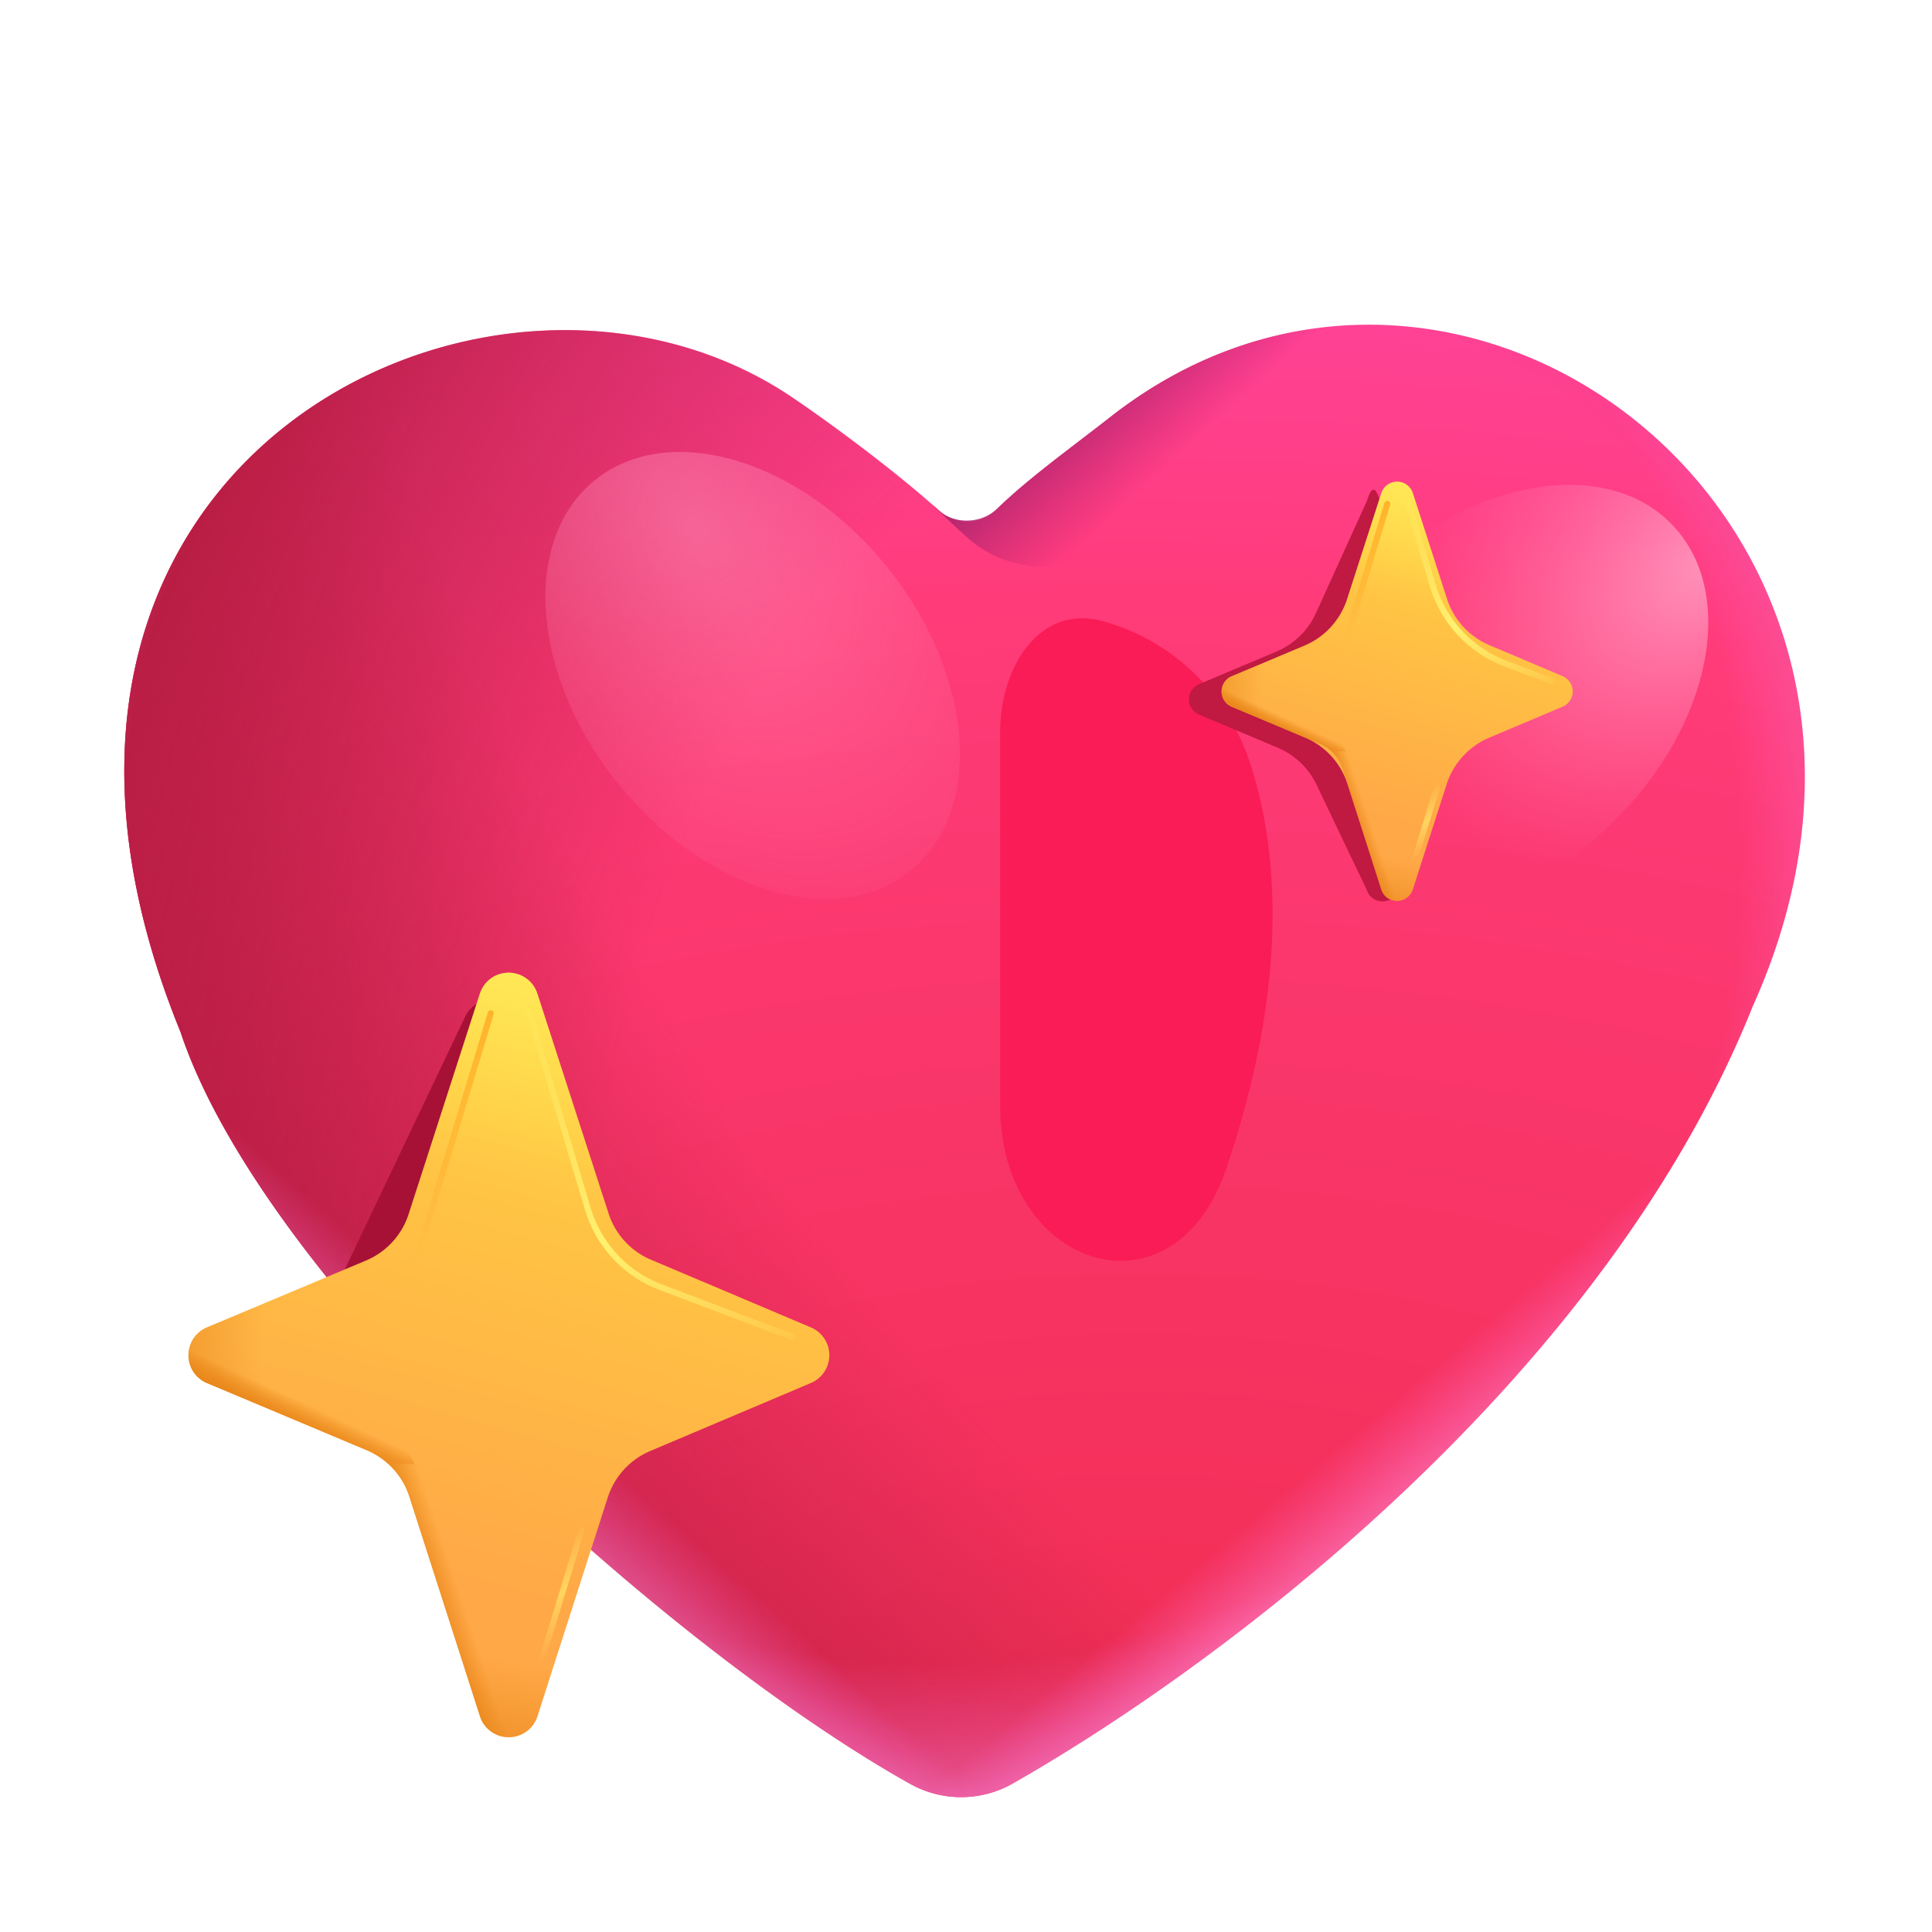
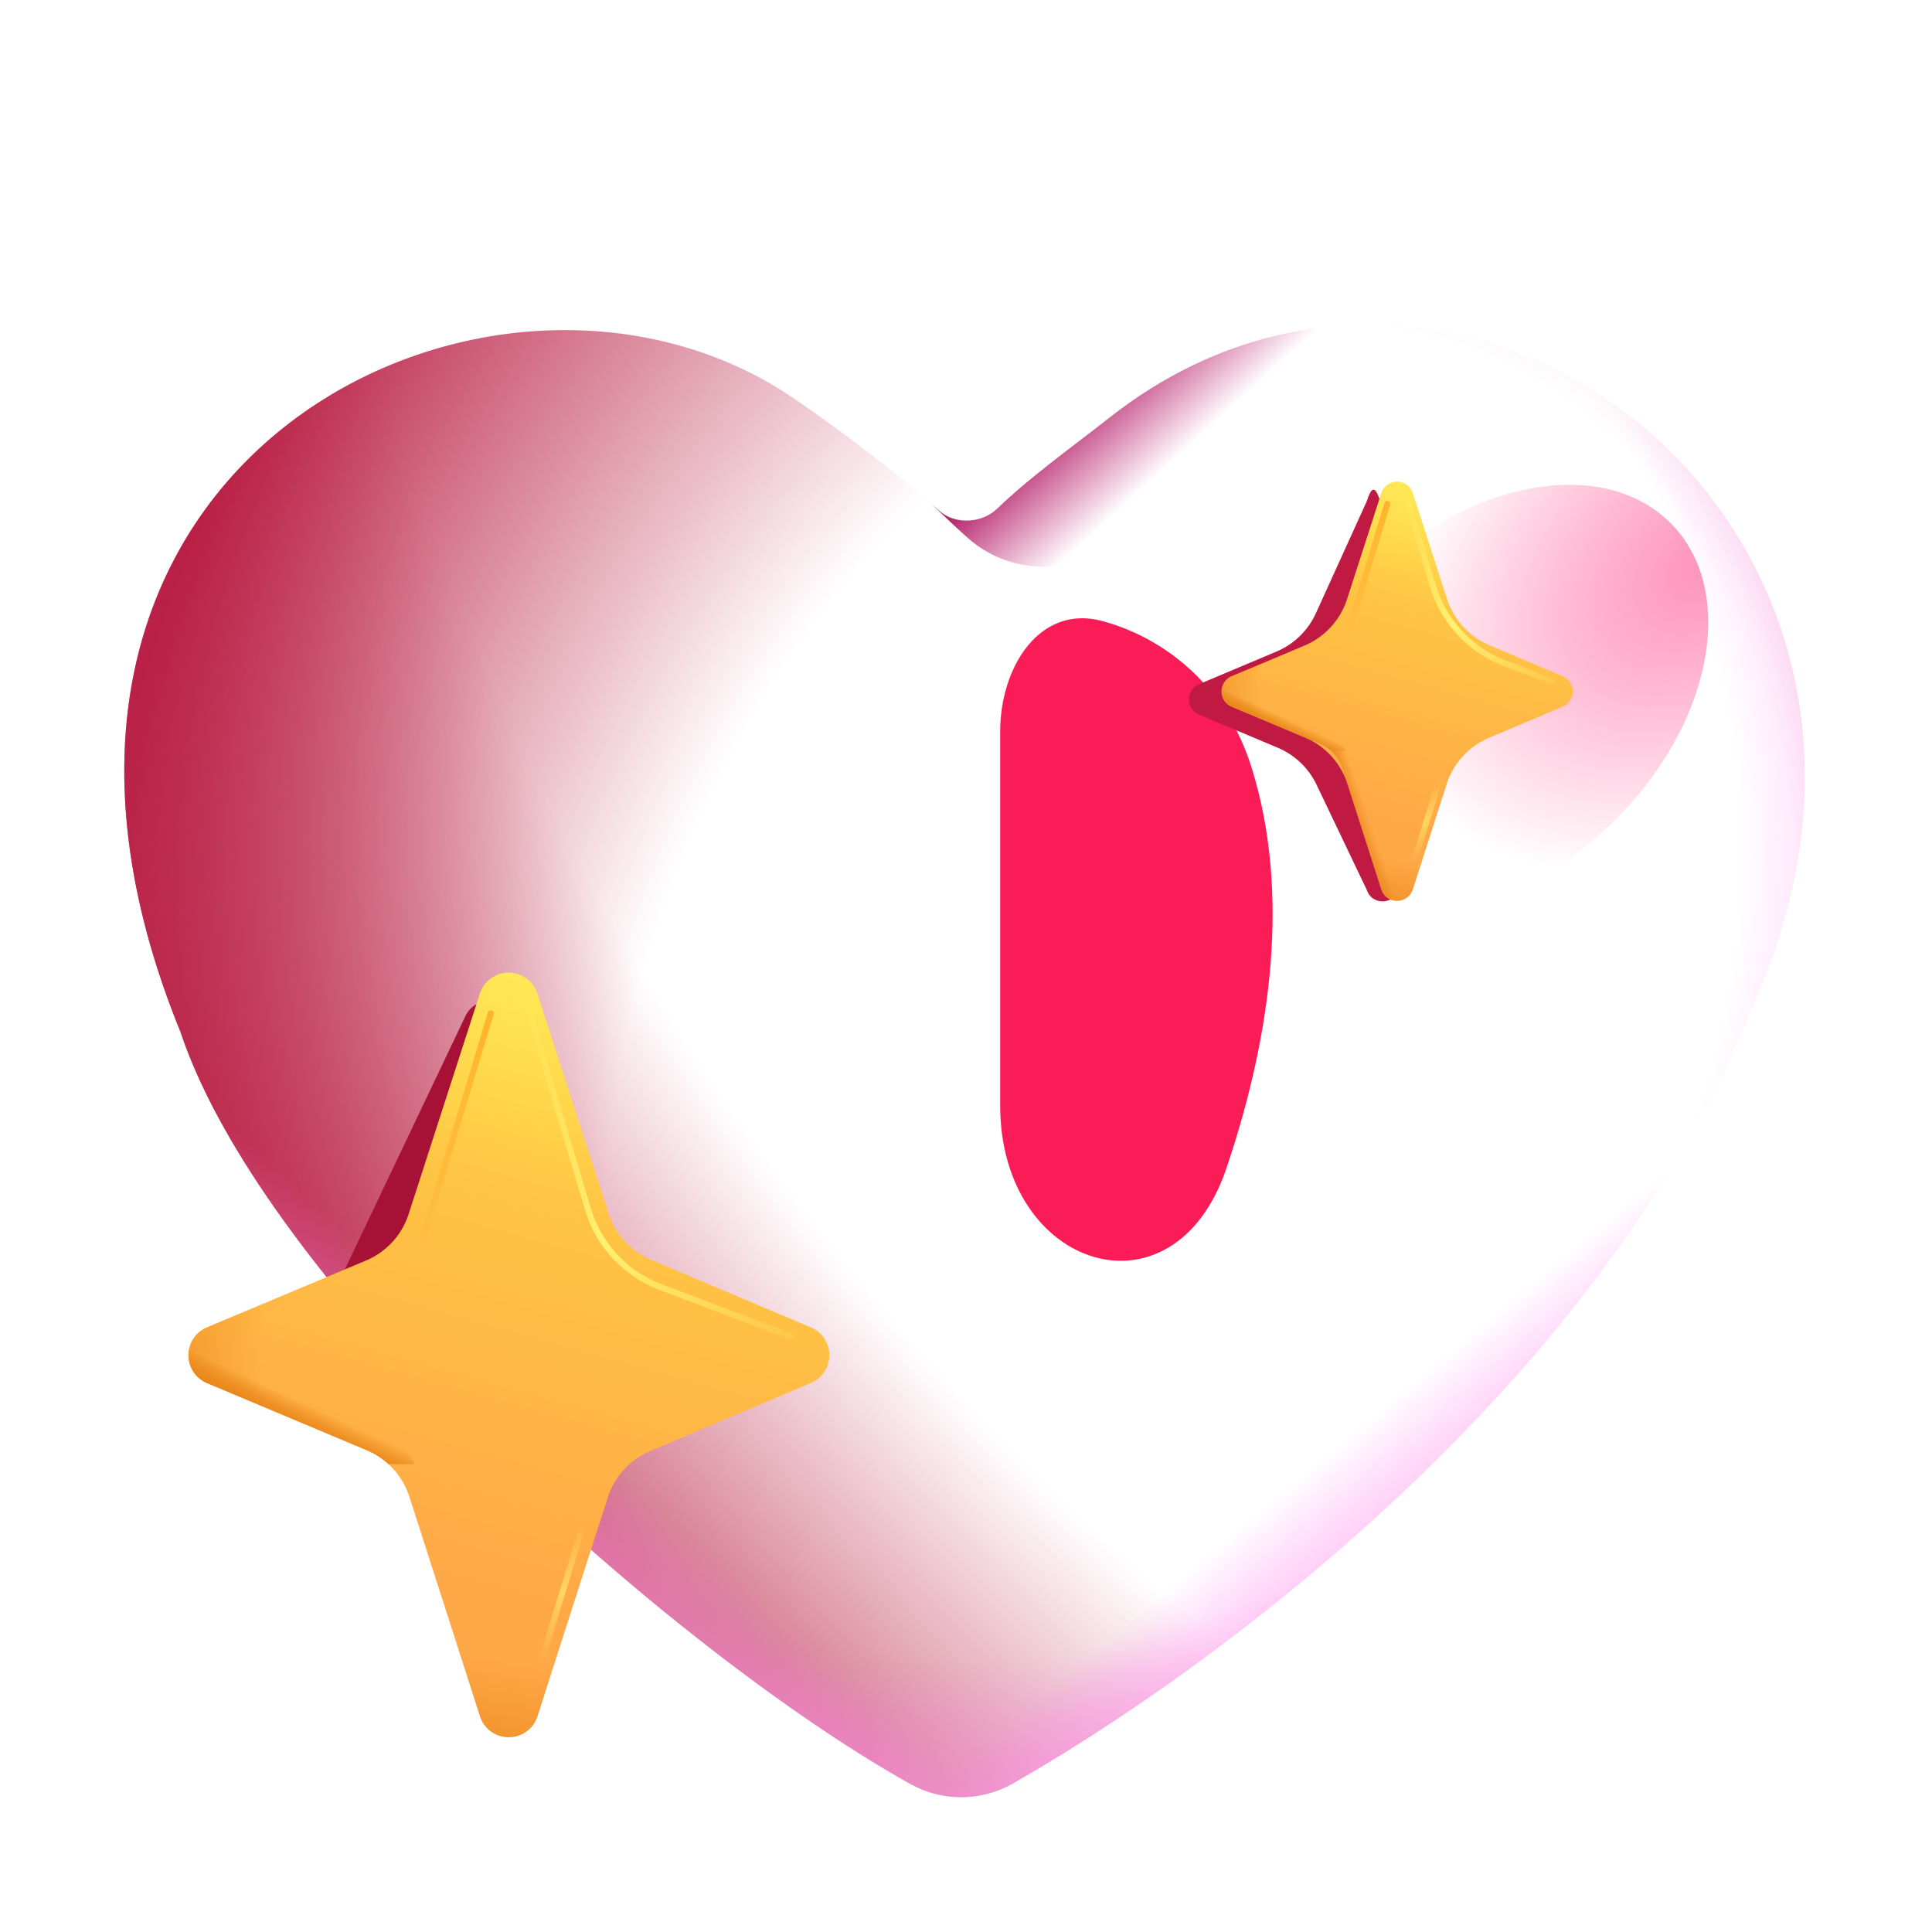
<svg xmlns="http://www.w3.org/2000/svg" fill="none" viewBox="0 0 32 32">
-   <path fill="url(#svg-3fa29b3f-cfeb-483d-bc46-c198c797412d-a)" d="M15.084 29.551a1.73 1.73 0 0 0 1.71-.022c3.579-2.045 9.797-6.753 12.24-12.869 3.584-7.963-4.833-14.32-10.65-9.748-.607.477-1.37 1.022-1.895 1.54-.238.233-.657.257-.904.033-.69-.628-1.768-1.434-2.461-1.902C8.164 3.227-.86 7.65 2.989 17.09c1.41 4.237 8.13 10.248 12.095 12.461" />
  <path fill="url(#svg-d07b71ce-b578-41f6-8dd8-3757d7cc26be-b)" d="M15.084 29.551a1.73 1.73 0 0 0 1.71-.022c3.579-2.045 9.797-6.753 12.24-12.869 3.584-7.963-4.833-14.32-10.65-9.748-.607.477-1.37 1.022-1.895 1.54-.238.233-.657.257-.904.033-.69-.628-1.768-1.434-2.461-1.902C8.164 3.227-.86 7.65 2.989 17.09c1.41 4.237 8.13 10.248 12.095 12.461" />
  <path fill="url(#svg-f80f8b1f-4af8-4c74-aae2-18c34826b60b-c)" d="M15.084 29.551a1.73 1.73 0 0 0 1.71-.022c3.579-2.045 9.797-6.753 12.24-12.869 3.584-7.963-4.833-14.32-10.65-9.748-.607.477-1.37 1.022-1.895 1.54-.238.233-.657.257-.904.033-.69-.628-1.768-1.434-2.461-1.902C8.164 3.227-.86 7.65 2.989 17.09c1.41 4.237 8.13 10.248 12.095 12.461" />
  <path fill="url(#svg-d016d382-e5a9-465f-8afc-f330fb23e8bb-d)" d="M15.084 29.551a1.73 1.73 0 0 0 1.71-.022c3.579-2.045 9.797-6.753 12.24-12.869 3.584-7.963-4.833-14.32-10.65-9.748-.607.477-1.37 1.022-1.895 1.54-.238.233-.657.257-.904.033-.69-.628-1.768-1.434-2.461-1.902C8.164 3.227-.86 7.65 2.989 17.09c1.41 4.237 8.13 10.248 12.095 12.461" />
  <path fill="url(#svg-c36a92eb-789d-44ca-b550-fa7d4efacf99-e)" d="M15.084 29.551a1.73 1.73 0 0 0 1.71-.022c3.579-2.045 9.797-6.753 12.24-12.869 3.584-7.963-4.833-14.32-10.65-9.748-.607.477-1.37 1.022-1.895 1.54-.238.233-.657.257-.904.033-.69-.628-1.768-1.434-2.461-1.902C8.164 3.227-.86 7.65 2.989 17.09c1.41 4.237 8.13 10.248 12.095 12.461" />
  <path fill="url(#svg-afe78f40-d384-42e2-b035-8c5be6ae1fe8-f)" d="M15.084 29.551a1.73 1.73 0 0 0 1.71-.022c3.579-2.045 9.797-6.753 12.24-12.869 3.584-7.963-4.833-14.32-10.65-9.748-.607.477-1.37 1.022-1.895 1.54-.238.233-.657.257-.904.033-.69-.628-1.768-1.434-2.461-1.902C8.164 3.227-.86 7.65 2.989 17.09c1.41 4.237 8.13 10.248 12.095 12.461" />
  <path fill="url(#svg-7e9fa351-01e0-4715-b383-2c288f073a8e-g)" d="M16.013 8.896c.892.807 2.267.573 3.02-.366 1.144-1.425 2.766-2.893 4.915-3.03-1.825-.35-3.812.035-5.565 1.412q-.227.178-.474.366c-.485.371-1 .766-1.392 1.146-.254.246-.698.271-.96.035l-.121-.108c.149.15.352.341.577.545" />
  <g filter="url(#svg-a4f4342c-7a38-48e3-b25d-58e49cc8f8ef-h)">
    <path fill="#FA1C56" d="M16.566 12.119v6.19c0 2.714 2.87 3.621 3.744 1.05.747-2.2 1.065-4.57.423-6.637-.435-1.4-1.486-2.167-2.472-2.435-1.037-.282-1.695.756-1.695 1.832" />
  </g>
  <g filter="url(#svg-dd62099b-eecb-4fba-bec4-426a1127bfb2-i)">
    <ellipse cx="24.707" cy="11.581" fill="url(#svg-b16659e3-a4cb-4f4b-960b-158372ec271e-j)" rx="4.158" ry="2.861" transform="rotate(-44.19 24.707 11.581)" />
  </g>
  <g filter="url(#svg-4b3dba90-8e5d-4b74-9eea-07cf0b0bf695-k)">
-     <ellipse cx="12.467" cy="11.187" fill="url(#svg-80854603-83f5-4939-8451-319163fc96cf-l)" fill-opacity=".5" rx="4.158" ry="2.861" transform="rotate(-128.955 12.467 11.187)" />
-   </g>
+     </g>
  <g filter="url(#svg-d0408a9a-d4b6-4aeb-b4a4-8867067d266f-m)">
    <path fill="#A71135" d="m8.953 20.244-.559-3.239c-.149-.461-.484-.515-.672-.203L5.676 21.1z" />
  </g>
  <path fill="url(#svg-b58bf02d-45f9-4d30-9e01-9df70b94450c-n)" d="M6.768 20.11a1.25 1.25 0 0 1-.705.768l-2.635 1.107a.5.5 0 0 0 0 .922l2.647 1.113c.336.141.594.423.705.77l1.17 3.637a.5.5 0 0 0 .952 0l1.165-3.626a1.25 1.25 0 0 1 .703-.768l2.661-1.126a.5.5 0 0 0 0-.921l-2.649-1.121a1.25 1.25 0 0 1-.702-.766L8.9 16.456a.5.5 0 0 0-.951 0z" />
  <path fill="url(#svg-a72f6a08-bc49-4f30-acd6-a4e391a70cc6-o)" d="M6.768 20.11a1.25 1.25 0 0 1-.705.768l-2.635 1.107a.5.5 0 0 0 0 .922l2.647 1.113c.336.141.594.423.705.77l1.17 3.637a.5.5 0 0 0 .952 0l1.165-3.626a1.25 1.25 0 0 1 .703-.768l2.661-1.126a.5.5 0 0 0 0-.921l-2.649-1.121a1.25 1.25 0 0 1-.702-.766L8.9 16.456a.5.5 0 0 0-.951 0z" />
  <path fill="url(#svg-4cad219b-485a-49f0-a8f8-8c4fb71ea4c0-p)" d="M6.768 20.11a1.25 1.25 0 0 1-.705.768l-2.635 1.107a.5.5 0 0 0 0 .922l2.647 1.113c.336.141.594.423.705.77l1.17 3.637a.5.5 0 0 0 .952 0l1.165-3.626a1.25 1.25 0 0 1 .703-.768l2.661-1.126a.5.5 0 0 0 0-.921l-2.649-1.121a1.25 1.25 0 0 1-.702-.766L8.9 16.456a.5.5 0 0 0-.951 0z" />
  <path fill="url(#svg-4c4df5ee-0fd7-4ce8-aed0-e6274b306237-q)" d="M6.768 20.11a1.25 1.25 0 0 1-.705.768l-2.635 1.107a.5.5 0 0 0 0 .922l2.647 1.113c.336.141.594.423.705.77l1.17 3.637a.5.5 0 0 0 .952 0l1.165-3.626a1.25 1.25 0 0 1 .703-.768l2.661-1.126a.5.5 0 0 0 0-.921l-2.649-1.121a1.25 1.25 0 0 1-.702-.766L8.9 16.456a.5.5 0 0 0-.951 0z" />
  <path fill="url(#svg-a39b596e-c0b5-4c96-b63d-d95b82f6002d-r)" d="M6.867 24.25h-.432a1.3 1.3 0 0 0-.36-.23l-2.647-1.113a.5.5 0 0 1 0-.922l2.635-1.107a1.25 1.25 0 0 0 .705-.768l1.182-3.654a.5.5 0 0 1 .951 0l1.179 3.643c.112.345.368.625.702.766l2.649 1.12a.5.5 0 0 1 0 .922l-7.224.43c-.128.054.465.46.66.914" />
  <path fill="url(#svg-ffa31a3d-0b24-477a-980f-309a4c448015-s)" d="M6.867 24.25h-.432a1.3 1.3 0 0 0-.36-.23l-2.647-1.113a.5.5 0 0 1 0-.922l2.635-1.107a1.25 1.25 0 0 0 .705-.768l1.182-3.654a.5.5 0 0 1 .951 0l1.179 3.643c.112.345.368.625.702.766l2.649 1.12a.5.5 0 0 1 0 .922l-7.224.43c-.128.054.465.46.66.914" />
-   <path fill="url(#svg-4a9476fd-0212-4202-be5a-f3f887f36c50-t)" d="M6.435 24.251c.158.145.278.33.345.539l1.17 3.637a.5.5 0 0 0 .952 0l1.165-3.626a1.25 1.25 0 0 1 .358-.55z" />
  <g filter="url(#svg-f49f2633-4027-4030-a2c1-1317fa6792c2-u)">
    <path stroke="url(#svg-76f6b230-aea4-4c2c-878b-b752ec89bb5a-v)" stroke-linecap="round" stroke-width=".1" d="m8.77 16.782.966 3.24a2 2 0 0 0 1.208 1.298l2.17.822" />
  </g>
  <g filter="url(#svg-5bd93d99-b5a5-4523-82da-2ba11e63c3e4-w)">
    <path stroke="url(#svg-aafdffb0-2d7c-4359-9a86-46cb18969640-x)" stroke-linecap="round" stroke-width=".1" d="m8.535 28.939 1.094-3.594" />
  </g>
  <g filter="url(#svg-90c9758d-66df-43e9-a92b-6a428f82d40c-y)">
    <path stroke="url(#svg-dda5b418-a178-40b9-ba26-1258ec8dd9d5-z)" stroke-linecap="round" stroke-width=".1" d="m6.816 21.142 1.313-4.36" />
  </g>
  <g filter="url(#svg-fc992193-90ea-48d4-8209-5b2f027def30-A)">
    <path fill="#C01942" d="M21.796 10.156a1.25 1.25 0 0 1-.654.636l-1.282.54a.274.274 0 0 0 0 .504l1.302.548c.283.119.512.337.644.613l.832 1.742c.082.254.44.254.522 0l.305-1.516a1.25 1.25 0 0 1 .738-.905l1.14-.482a.274.274 0 0 0 0-.505l-1.215-.513a1.25 1.25 0 0 1-.702-.766L22.86 8.3c-.082-.252-.14-.252-.221 0z" />
  </g>
  <path fill="url(#svg-0228e577-4a31-4791-906a-019f78e9880f-B)" d="M22.311 9.925a1.25 1.25 0 0 1-.705.768l-1.205.507a.274.274 0 0 0 0 .505l1.211.51c.336.14.594.422.706.769l.561 1.746c.081.253.44.253.522 0l.56-1.74a1.25 1.25 0 0 1 .702-.77l1.22-.516a.274.274 0 0 0 0-.504l-1.214-.514a1.25 1.25 0 0 1-.702-.766l-.566-1.751a.274.274 0 0 0-.522 0z" />
  <path fill="url(#svg-5265dd72-f236-41e1-a2f0-9916b2e8efc8-C)" d="M22.311 9.925a1.25 1.25 0 0 1-.705.768l-1.205.507a.274.274 0 0 0 0 .505l1.211.51c.336.14.594.422.706.769l.561 1.746c.081.253.44.253.522 0l.56-1.74a1.25 1.25 0 0 1 .702-.77l1.22-.516a.274.274 0 0 0 0-.504l-1.214-.514a1.25 1.25 0 0 1-.702-.766l-.566-1.751a.274.274 0 0 0-.522 0z" />
  <path fill="url(#svg-71c1cdef-daab-4ad1-8c0f-b4e3594616d5-D)" d="M22.311 9.925a1.25 1.25 0 0 1-.705.768l-1.205.507a.274.274 0 0 0 0 .505l1.211.51c.336.14.594.422.706.769l.561 1.746c.081.253.44.253.522 0l.56-1.74a1.25 1.25 0 0 1 .702-.77l1.22-.516a.274.274 0 0 0 0-.504l-1.214-.514a1.25 1.25 0 0 1-.702-.766l-.566-1.751a.274.274 0 0 0-.522 0z" />
  <path fill="url(#svg-5c892713-a517-4613-a97a-b79162eb214c-E)" d="M22.311 9.925a1.25 1.25 0 0 1-.705.768l-1.205.507a.274.274 0 0 0 0 .505l1.211.51c.336.14.594.422.706.769l.561 1.746c.081.253.44.253.522 0l.56-1.74a1.25 1.25 0 0 1 .702-.77l1.22-.516a.274.274 0 0 0 0-.504l-1.214-.514a1.25 1.25 0 0 1-.702-.766l-.566-1.751a.274.274 0 0 0-.522 0z" />
  <path fill="url(#svg-8ea4f64a-57b5-4c1e-8673-d8ca0a9bb316-F)" d="M22.286 12.441h-.237a.7.7 0 0 0-.197-.126l-1.451-.61a.274.274 0 0 1 0-.505l1.444-.608a.69.69 0 0 0 .386-.42l.648-2.003a.274.274 0 0 1 .522 0l.646 1.996c.06.19.201.343.384.42l1.452.615a.274.274 0 0 1 0 .505l-3.96.235c-.069.03.256.253.363.501" />
  <path fill="url(#svg-8b52a05d-329a-4601-b5e4-6d68ae2756a3-G)" d="M22.286 12.441h-.237a.7.7 0 0 0-.197-.126l-1.451-.61a.274.274 0 0 1 0-.505l1.444-.608a.69.69 0 0 0 .386-.42l.648-2.003a.274.274 0 0 1 .522 0l.646 1.996c.06.19.201.343.384.42l1.452.615a.274.274 0 0 1 0 .505l-3.96.235c-.069.03.256.253.363.501" />
  <path fill="url(#svg-50ba8b57-ba53-44a8-8ba7-a0b4791a4748-H)" d="M22.049 12.441q.132.122.19.296l.64 1.993c.082.253.44.253.522 0l.639-1.987a.7.7 0 0 1 .196-.302z" />
  <g filter="url(#svg-9683298a-ab57-48a4-8059-c46201bbdea4-I)">
    <path stroke="url(#svg-dc579a82-06d8-46ff-a6b1-a77c180b62ff-J)" stroke-linecap="round" stroke-width=".1" d="m23.328 8.348.402 1.347a2 2 0 0 0 1.209 1.298l.77.292" />
  </g>
  <g filter="url(#svg-57e05eac-7b6b-4a16-9aa8-82eb6c50d887-K)">
    <path stroke="url(#svg-ca04efa2-dc40-48d2-98de-d894283cb063-L)" stroke-linecap="round" stroke-width=".1" d="m23.2 15.01.6-1.97" />
  </g>
  <g filter="url(#svg-a6808622-ab8a-4416-9505-773977fb07f7-M)">
    <path stroke="url(#svg-86e1e4da-8d6c-4aea-8271-82784a20dd7e-N)" stroke-linecap="round" stroke-width=".1" d="m22.258 10.737.72-2.39" />
  </g>
  <defs>
    <linearGradient id="svg-c36a92eb-789d-44ca-b550-fa7d4efacf99-e" x1="17.61" x2="25.613" y1="16.499" y2="26.023" gradientUnits="userSpaceOnUse">
      <stop offset=".694" stop-color="#FF7AF2" stop-opacity="0" />
      <stop offset=".934" stop-color="#FFBCE6" />
    </linearGradient>
    <linearGradient id="svg-afe78f40-d384-42e2-b035-8c5be6ae1fe8-f" x1="16.618" x2="7.226" y1="16.895" y2="27.478" gradientUnits="userSpaceOnUse">
      <stop offset=".694" stop-color="#FF7AF2" stop-opacity="0" />
      <stop offset=".934" stop-color="#FFBCE6" />
    </linearGradient>
    <linearGradient id="svg-7e9fa351-01e0-4715-b383-2c288f073a8e-g" x1="19.688" x2="16.881" y1="9.719" y2="6.636" gradientUnits="userSpaceOnUse">
      <stop offset=".41" stop-color="#C12372" stop-opacity="0" />
      <stop offset=".834" stop-color="#B5286E" />
    </linearGradient>
    <linearGradient id="svg-b58bf02d-45f9-4d30-9e01-9df70b94450c-n" x1="9.394" x2="6.676" y1="16.11" y2="25.907" gradientUnits="userSpaceOnUse">
      <stop stop-color="#FFD542" />
      <stop offset="1" stop-color="#FFA847" />
    </linearGradient>
    <linearGradient id="svg-a72f6a08-bc49-4f30-acd6-a4e391a70cc6-o" x1="7.519" x2="6.75" y1="25.345" y2="29.583" gradientUnits="userSpaceOnUse">
      <stop offset=".458" stop-color="#E88518" stop-opacity="0" />
      <stop offset="1" stop-color="#E88518" />
    </linearGradient>
    <linearGradient id="svg-4cad219b-485a-49f0-a8f8-8c4fb71ea4c0-p" x1="5.832" x2="1.597" y1="24.376" y2="24.263" gradientUnits="userSpaceOnUse">
      <stop offset=".362" stop-color="#E88518" stop-opacity="0" />
      <stop offset="1" stop-color="#E88518" />
    </linearGradient>
    <linearGradient id="svg-a39b596e-c0b5-4c96-b63d-d95b82f6002d-r" x1="7.441" x2="6.427" y1="22.298" y2="24.464" gradientUnits="userSpaceOnUse">
      <stop offset=".782" stop-color="#E88518" stop-opacity="0" />
      <stop offset="1" stop-color="#E88518" />
    </linearGradient>
    <linearGradient id="svg-ffa31a3d-0b24-477a-980f-309a4c448015-s" x1="7.441" x2="6.427" y1="22.298" y2="24.464" gradientUnits="userSpaceOnUse">
      <stop offset=".782" stop-color="#E88518" stop-opacity="0" />
      <stop offset="1" stop-color="#E88518" />
    </linearGradient>
    <linearGradient id="svg-4a9476fd-0212-4202-be5a-f3f887f36c50-t" x1="9.615" x2="7.498" y1="26.891" y2="27.601" gradientUnits="userSpaceOnUse">
      <stop offset=".776" stop-color="#E88518" stop-opacity="0" />
      <stop offset="1" stop-color="#E88518" />
    </linearGradient>
    <linearGradient id="svg-aafdffb0-2d7c-4359-9a86-46cb18969640-x" x1="9.066" x2="8.205" y1="27.485" y2="26.078" gradientUnits="userSpaceOnUse">
      <stop stop-color="#FFF270" stop-opacity="0" />
      <stop offset=".495" stop-color="#FFF270" stop-opacity=".6" />
      <stop offset="1" stop-color="#FFF270" stop-opacity="0" />
    </linearGradient>
    <linearGradient id="svg-dda5b418-a178-40b9-ba26-1258ec8dd9d5-z" x1="8.004" x2="9.683" y1="16.454" y2="18.896" gradientUnits="userSpaceOnUse">
      <stop stop-color="#FF8A09" stop-opacity=".6" />
      <stop offset="1" stop-color="#FF8A09" stop-opacity="0" />
    </linearGradient>
    <linearGradient id="svg-0228e577-4a31-4791-906a-019f78e9880f-B" x1="23.671" x2="22.181" y1="7.979" y2="13.349" gradientUnits="userSpaceOnUse">
      <stop stop-color="#FFD542" />
      <stop offset="1" stop-color="#FFA847" />
    </linearGradient>
    <linearGradient id="svg-5265dd72-f236-41e1-a2f0-9916b2e8efc8-C" x1="22.643" x2="22.221" y1="13.041" y2="15.364" gradientUnits="userSpaceOnUse">
      <stop offset=".458" stop-color="#E88518" stop-opacity="0" />
      <stop offset="1" stop-color="#E88518" />
    </linearGradient>
    <linearGradient id="svg-71c1cdef-daab-4ad1-8c0f-b4e3594616d5-D" x1="21.718" x2="19.398" y1="12.51" y2="12.448" gradientUnits="userSpaceOnUse">
      <stop offset=".362" stop-color="#E88518" stop-opacity="0" />
      <stop offset="1" stop-color="#E88518" />
    </linearGradient>
    <linearGradient id="svg-8ea4f64a-57b5-4c1e-8673-d8ca0a9bb316-F" x1="22.6" x2="22.045" y1="11.371" y2="12.558" gradientUnits="userSpaceOnUse">
      <stop offset=".782" stop-color="#E88518" stop-opacity="0" />
      <stop offset="1" stop-color="#E88518" />
    </linearGradient>
    <linearGradient id="svg-8b52a05d-329a-4601-b5e4-6d68ae2756a3-G" x1="22.6" x2="22.045" y1="11.371" y2="12.558" gradientUnits="userSpaceOnUse">
      <stop offset=".782" stop-color="#E88518" stop-opacity="0" />
      <stop offset="1" stop-color="#E88518" />
    </linearGradient>
    <linearGradient id="svg-50ba8b57-ba53-44a8-8ba7-a0b4791a4748-H" x1="23.792" x2="22.632" y1="13.888" y2="14.277" gradientUnits="userSpaceOnUse">
      <stop offset=".776" stop-color="#E88518" stop-opacity="0" />
      <stop offset="1" stop-color="#E88518" />
    </linearGradient>
    <linearGradient id="svg-ca04efa2-dc40-48d2-98de-d894283cb063-L" x1="23.491" x2="23.019" y1="14.214" y2="13.443" gradientUnits="userSpaceOnUse">
      <stop stop-color="#FFF270" stop-opacity="0" />
      <stop offset=".495" stop-color="#FFF270" stop-opacity=".6" />
      <stop offset="1" stop-color="#FFF270" stop-opacity="0" />
    </linearGradient>
    <linearGradient id="svg-86e1e4da-8d6c-4aea-8271-82784a20dd7e-N" x1="22.909" x2="23.829" y1="8.168" y2="9.506" gradientUnits="userSpaceOnUse">
      <stop stop-color="#FF8A09" stop-opacity=".6" />
      <stop offset="1" stop-color="#FF8A09" stop-opacity="0" />
    </linearGradient>
    <filter id="svg-a4f4342c-7a38-48e3-b25d-58e49cc8f8ef-h" width="8.512" height="14.643" x="14.566" y="8.24" color-interpolation-filters="sRGB" filterUnits="userSpaceOnUse">
      <feFlood flood-opacity="0" result="BackgroundImageFix" />
      <feBlend in="SourceGraphic" in2="BackgroundImageFix" result="shape" />
      <feGaussianBlur result="effect1_foregroundBlur_6994_5077" stdDeviation="1" />
    </filter>
    <filter id="svg-dd62099b-eecb-4fba-bec4-426a1127bfb2-i" width="10.174" height="10.102" x="19.62" y="6.53" color-interpolation-filters="sRGB" filterUnits="userSpaceOnUse">
      <feFlood flood-opacity="0" result="BackgroundImageFix" />
      <feBlend in="SourceGraphic" in2="BackgroundImageFix" result="shape" />
      <feGaussianBlur result="effect1_foregroundBlur_6994_5077" stdDeviation=".75" />
    </filter>
    <filter id="svg-4b3dba90-8e5d-4b74-9eea-07cf0b0bf695-k" width="9.865" height="10.401" x="7.535" y="5.987" color-interpolation-filters="sRGB" filterUnits="userSpaceOnUse">
      <feFlood flood-opacity="0" result="BackgroundImageFix" />
      <feBlend in="SourceGraphic" in2="BackgroundImageFix" result="shape" />
      <feGaussianBlur result="effect1_foregroundBlur_6994_5077" stdDeviation=".75" />
    </filter>
    <filter id="svg-d0408a9a-d4b6-4aeb-b4a4-8867067d266f-m" width="5.277" height="6.494" x="4.676" y="15.605" color-interpolation-filters="sRGB" filterUnits="userSpaceOnUse">
      <feFlood flood-opacity="0" result="BackgroundImageFix" />
      <feBlend in="SourceGraphic" in2="BackgroundImageFix" result="shape" />
      <feGaussianBlur result="effect1_foregroundBlur_6994_5077" stdDeviation=".5" />
    </filter>
    <filter id="svg-f49f2633-4027-4030-a2c1-1317fa6792c2-u" width="4.944" height="5.959" x="8.469" y="16.482" color-interpolation-filters="sRGB" filterUnits="userSpaceOnUse">
      <feFlood flood-opacity="0" result="BackgroundImageFix" />
      <feBlend in="SourceGraphic" in2="BackgroundImageFix" result="shape" />
      <feGaussianBlur result="effect1_foregroundBlur_6994_5077" stdDeviation=".125" />
    </filter>
    <filter id="svg-5bd93d99-b5a5-4523-82da-2ba11e63c3e4-w" width="1.494" height="3.994" x="8.335" y="25.145" color-interpolation-filters="sRGB" filterUnits="userSpaceOnUse">
      <feFlood flood-opacity="0" result="BackgroundImageFix" />
      <feBlend in="SourceGraphic" in2="BackgroundImageFix" result="shape" />
      <feGaussianBlur result="effect1_foregroundBlur_6994_5077" stdDeviation=".075" />
    </filter>
    <filter id="svg-90c9758d-66df-43e9-a92b-6a428f82d40c-y" width="2.013" height="5.059" x="6.466" y="16.432" color-interpolation-filters="sRGB" filterUnits="userSpaceOnUse">
      <feFlood flood-opacity="0" result="BackgroundImageFix" />
      <feBlend in="SourceGraphic" in2="BackgroundImageFix" result="shape" />
      <feGaussianBlur result="effect1_foregroundBlur_6994_5077" stdDeviation=".15" />
    </filter>
    <filter id="svg-fc992193-90ea-48d4-8209-5b2f027def30-A" width="7.318" height="8.319" x="18.942" y="7.361" color-interpolation-filters="sRGB" filterUnits="userSpaceOnUse">
      <feFlood flood-opacity="0" result="BackgroundImageFix" />
      <feBlend in="SourceGraphic" in2="BackgroundImageFix" result="shape" />
      <feGaussianBlur result="effect1_foregroundBlur_6994_5077" stdDeviation=".375" />
    </filter>
    <filter id="svg-9683298a-ab57-48a4-8059-c46201bbdea4-I" width="2.981" height="3.537" x="23.028" y="8.048" color-interpolation-filters="sRGB" filterUnits="userSpaceOnUse">
      <feFlood flood-opacity="0" result="BackgroundImageFix" />
      <feBlend in="SourceGraphic" in2="BackgroundImageFix" result="shape" />
      <feGaussianBlur result="effect1_foregroundBlur_6994_5077" stdDeviation=".125" />
    </filter>
    <filter id="svg-57e05eac-7b6b-4a16-9aa8-82eb6c50d887-K" width=".999" height="2.37" x="23" y="12.841" color-interpolation-filters="sRGB" filterUnits="userSpaceOnUse">
      <feFlood flood-opacity="0" result="BackgroundImageFix" />
      <feBlend in="SourceGraphic" in2="BackgroundImageFix" result="shape" />
      <feGaussianBlur result="effect1_foregroundBlur_6994_5077" stdDeviation=".075" />
    </filter>
    <filter id="svg-a6808622-ab8a-4416-9505-773977fb07f7-M" width="1.419" height="3.089" x="21.908" y="7.998" color-interpolation-filters="sRGB" filterUnits="userSpaceOnUse">
      <feFlood flood-opacity="0" result="BackgroundImageFix" />
      <feBlend in="SourceGraphic" in2="BackgroundImageFix" result="shape" />
      <feGaussianBlur result="effect1_foregroundBlur_6994_5077" stdDeviation=".15" />
    </filter>
    <radialGradient id="svg-3fa29b3f-cfeb-483d-bc46-c198c797412d-a" cx="0" cy="0" r="1" gradientTransform="matrix(0 -32.542 55.321 0 18.8 29.33)" gradientUnits="userSpaceOnUse">
      <stop stop-color="#F12E52" />
      <stop offset=".596" stop-color="#FF3B79" />
      <stop offset="1" stop-color="#FF4EC6" />
    </radialGradient>
    <radialGradient id="svg-d07b71ce-b578-41f6-8dd8-3757d7cc26be-b" cx="0" cy="0" r="1" gradientTransform="rotate(142.986 9.478 9.697)scale(26.196 49.068)" gradientUnits="userSpaceOnUse">
      <stop offset=".483" stop-color="#B91D43" stop-opacity="0" />
      <stop offset=".834" stop-color="#B91D43" />
    </radialGradient>
    <radialGradient id="svg-f80f8b1f-4af8-4c74-aae2-18c34826b60b-c" cx="0" cy="0" r="1" gradientTransform="matrix(-21.165 -8.268 11.688 -29.92 19.859 18.152)" gradientUnits="userSpaceOnUse">
      <stop offset=".41" stop-color="#B91D43" stop-opacity="0" />
      <stop offset=".834" stop-color="#B91D43" />
    </radialGradient>
    <radialGradient id="svg-d016d382-e5a9-465f-8afc-f330fb23e8bb-d" cx="0" cy="0" r="1" gradientTransform="rotate(90 .622 14.805)scale(19.776)" gradientUnits="userSpaceOnUse">
      <stop offset=".671" stop-color="#FF7AF2" stop-opacity="0" />
      <stop offset=".934" stop-color="#FFBCE6" />
    </radialGradient>
    <radialGradient id="svg-b16659e3-a4cb-4f4b-960b-158372ec271e-j" cx="0" cy="0" r="1" gradientTransform="rotate(-176.775 14.621 5.824)scale(6.148 4.152)" gradientUnits="userSpaceOnUse">
      <stop stop-color="#FF93BA" />
      <stop offset="1" stop-color="#FF73A6" stop-opacity="0" />
    </radialGradient>
    <radialGradient id="svg-80854603-83f5-4939-8451-319163fc96cf-l" cx="0" cy="0" r="1" gradientTransform="rotate(-178.3 7.55 5.87)scale(8.85 5.976)" gradientUnits="userSpaceOnUse">
      <stop stop-color="#FF93BA" />
      <stop offset="1" stop-color="#FF73A6" stop-opacity="0" />
    </radialGradient>
    <radialGradient id="svg-4c4df5ee-0fd7-4ce8-aed0-e6274b306237-q" cx="0" cy="0" r="1" gradientTransform="rotate(103.828 .125 10.288)scale(7.177 19.829)" gradientUnits="userSpaceOnUse">
      <stop stop-color="#FFFF6B" />
      <stop offset="1" stop-color="#FFFF6B" stop-opacity="0" />
    </radialGradient>
    <radialGradient id="svg-76f6b230-aea4-4c2c-878b-b752ec89bb5a-v" cx="0" cy="0" r="1" gradientTransform="matrix(5.719 5.359 -4.583 4.89 8.129 16.782)" gradientUnits="userSpaceOnUse">
      <stop stop-color="#FFF270" stop-opacity="0" />
      <stop offset=".548" stop-color="#FFF270" />
      <stop offset="1" stop-color="#FFF270" stop-opacity="0" />
    </radialGradient>
    <radialGradient id="svg-5c892713-a517-4613-a97a-b79162eb214c-E" cx="0" cy="0" r="1" gradientTransform="rotate(103.828 9.662 12.471)scale(3.933 10.868)" gradientUnits="userSpaceOnUse">
      <stop stop-color="#FFFF6B" />
      <stop offset="1" stop-color="#FFFF6B" stop-opacity="0" />
    </radialGradient>
    <radialGradient id="svg-dc579a82-06d8-46ff-a6b1-a77c180b62ff-J" cx="0" cy="0" r="1" gradientTransform="rotate(43.142 .93 33.234)scale(4.296 3.673)" gradientUnits="userSpaceOnUse">
      <stop stop-color="#FFF270" stop-opacity="0" />
      <stop offset=".548" stop-color="#FFF270" />
      <stop offset="1" stop-color="#FFF270" stop-opacity="0" />
    </radialGradient>
  </defs>
</svg>